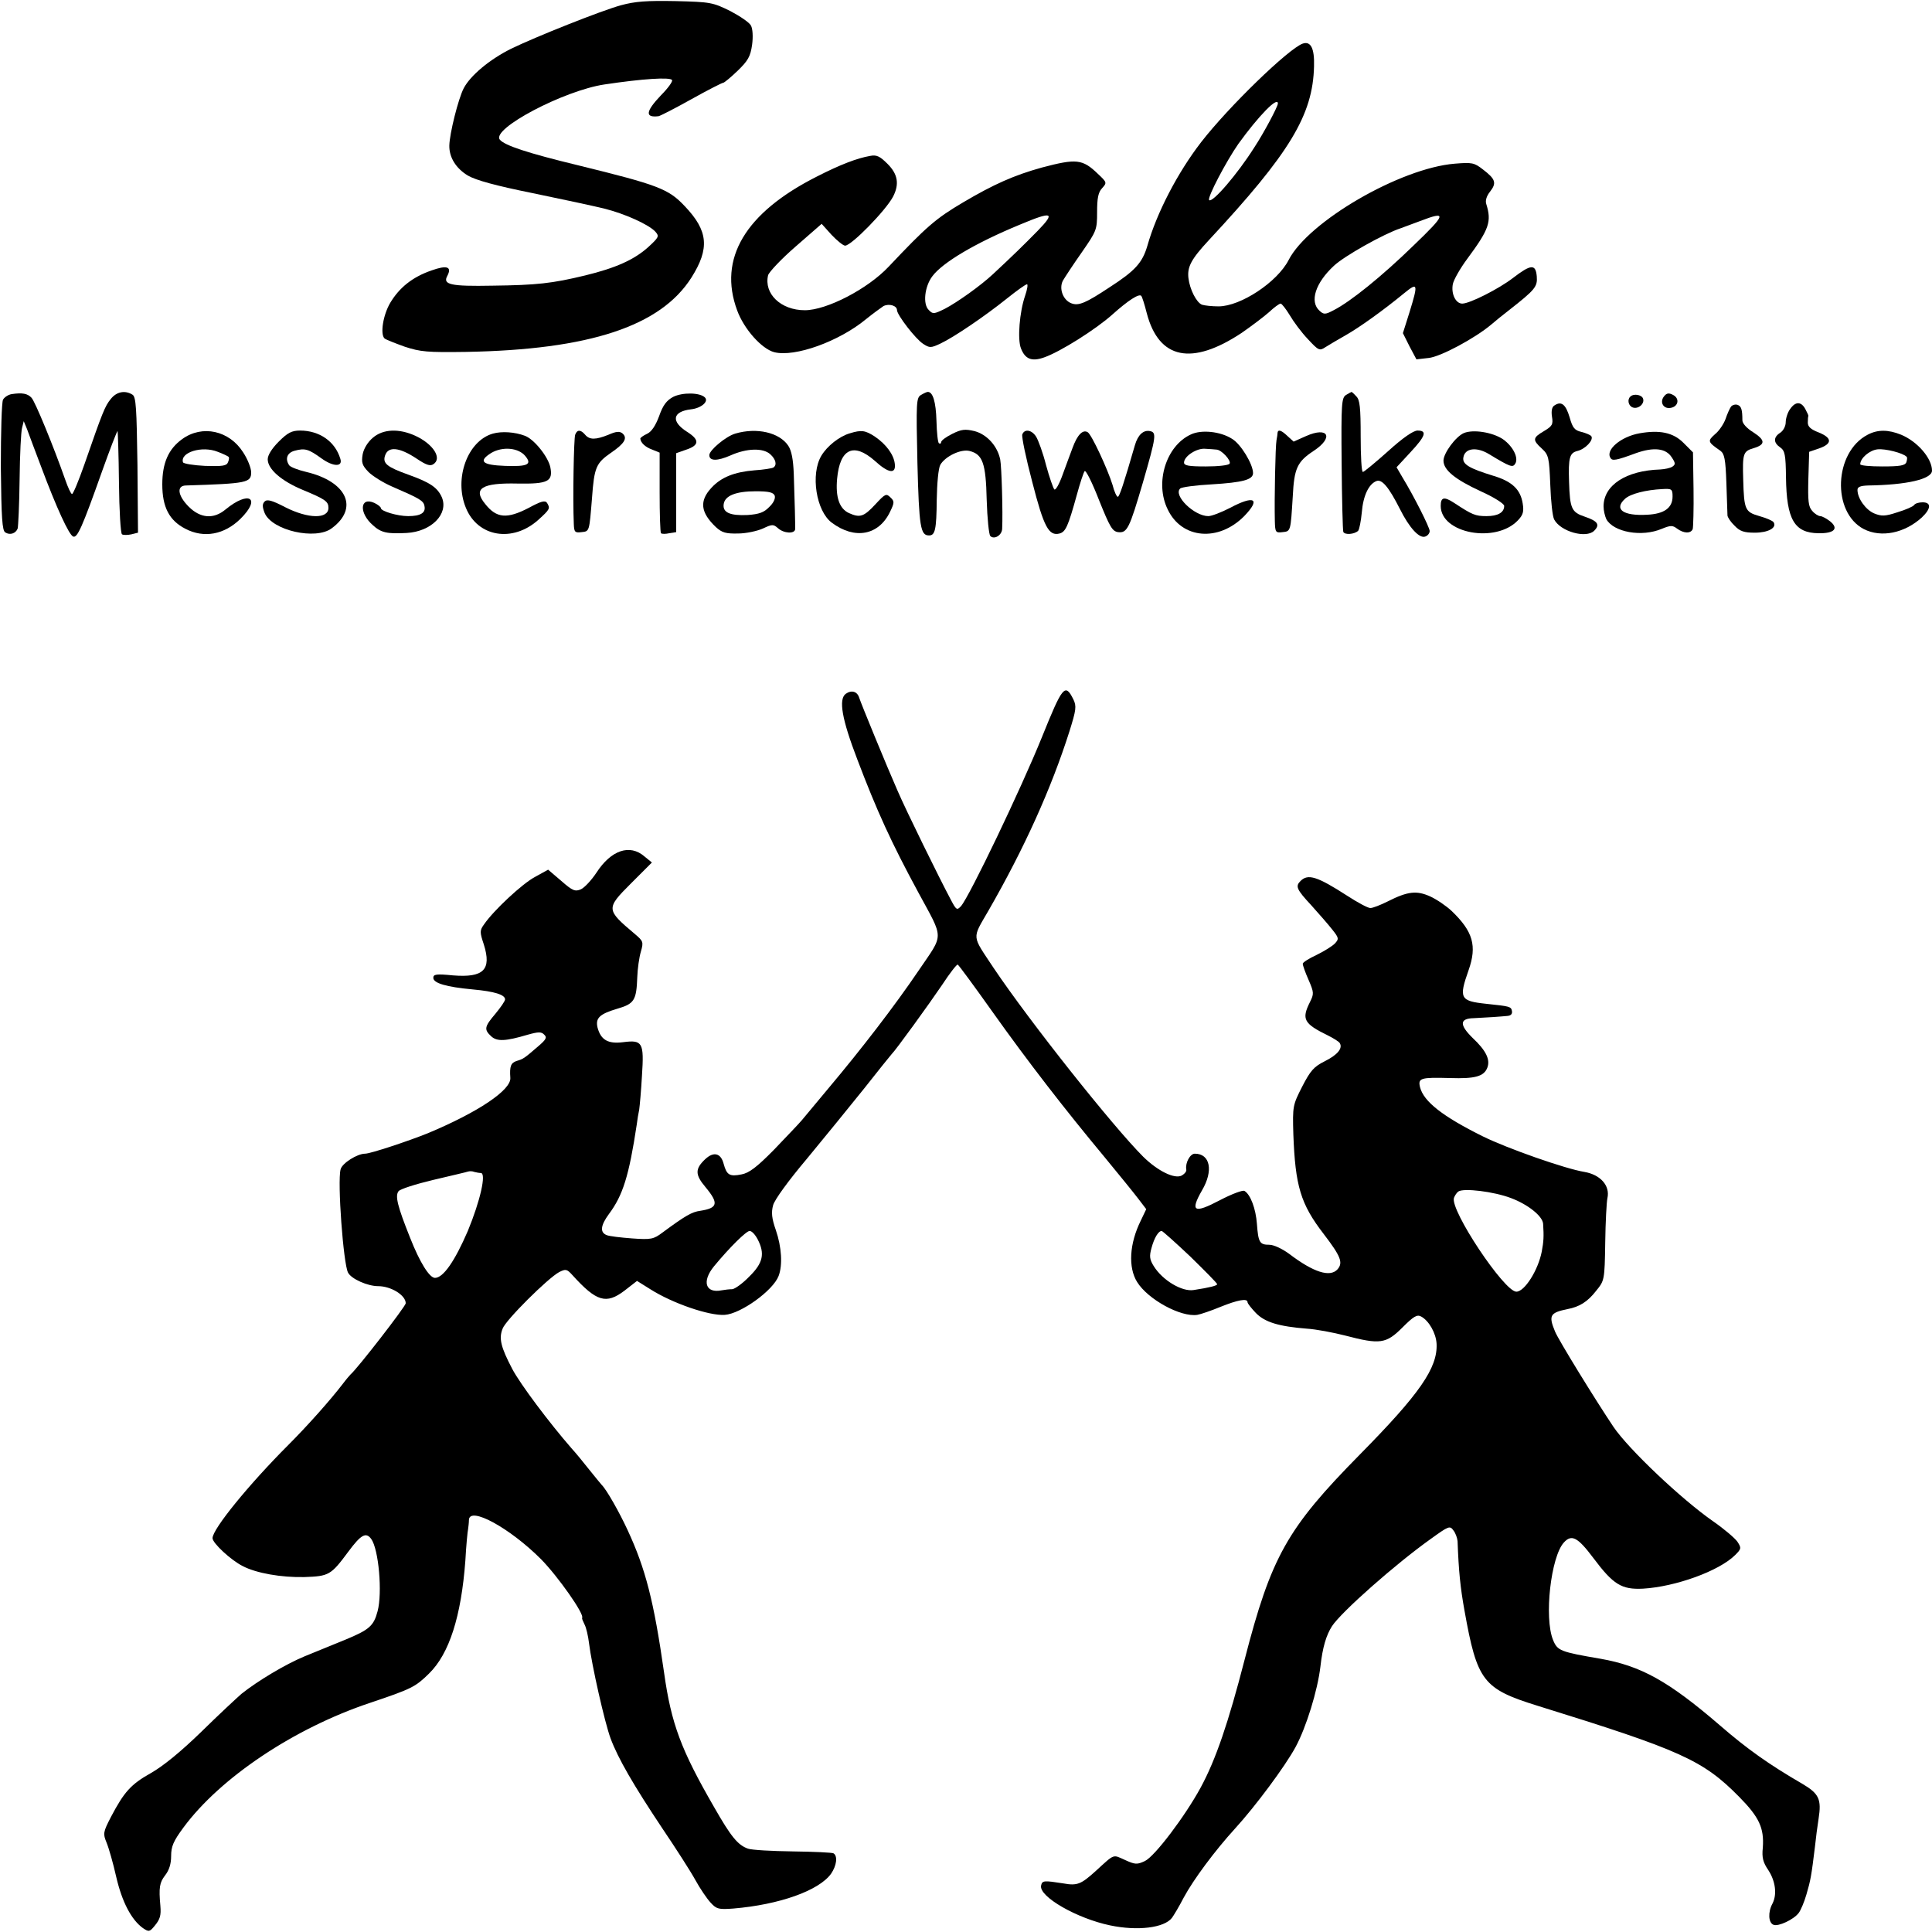
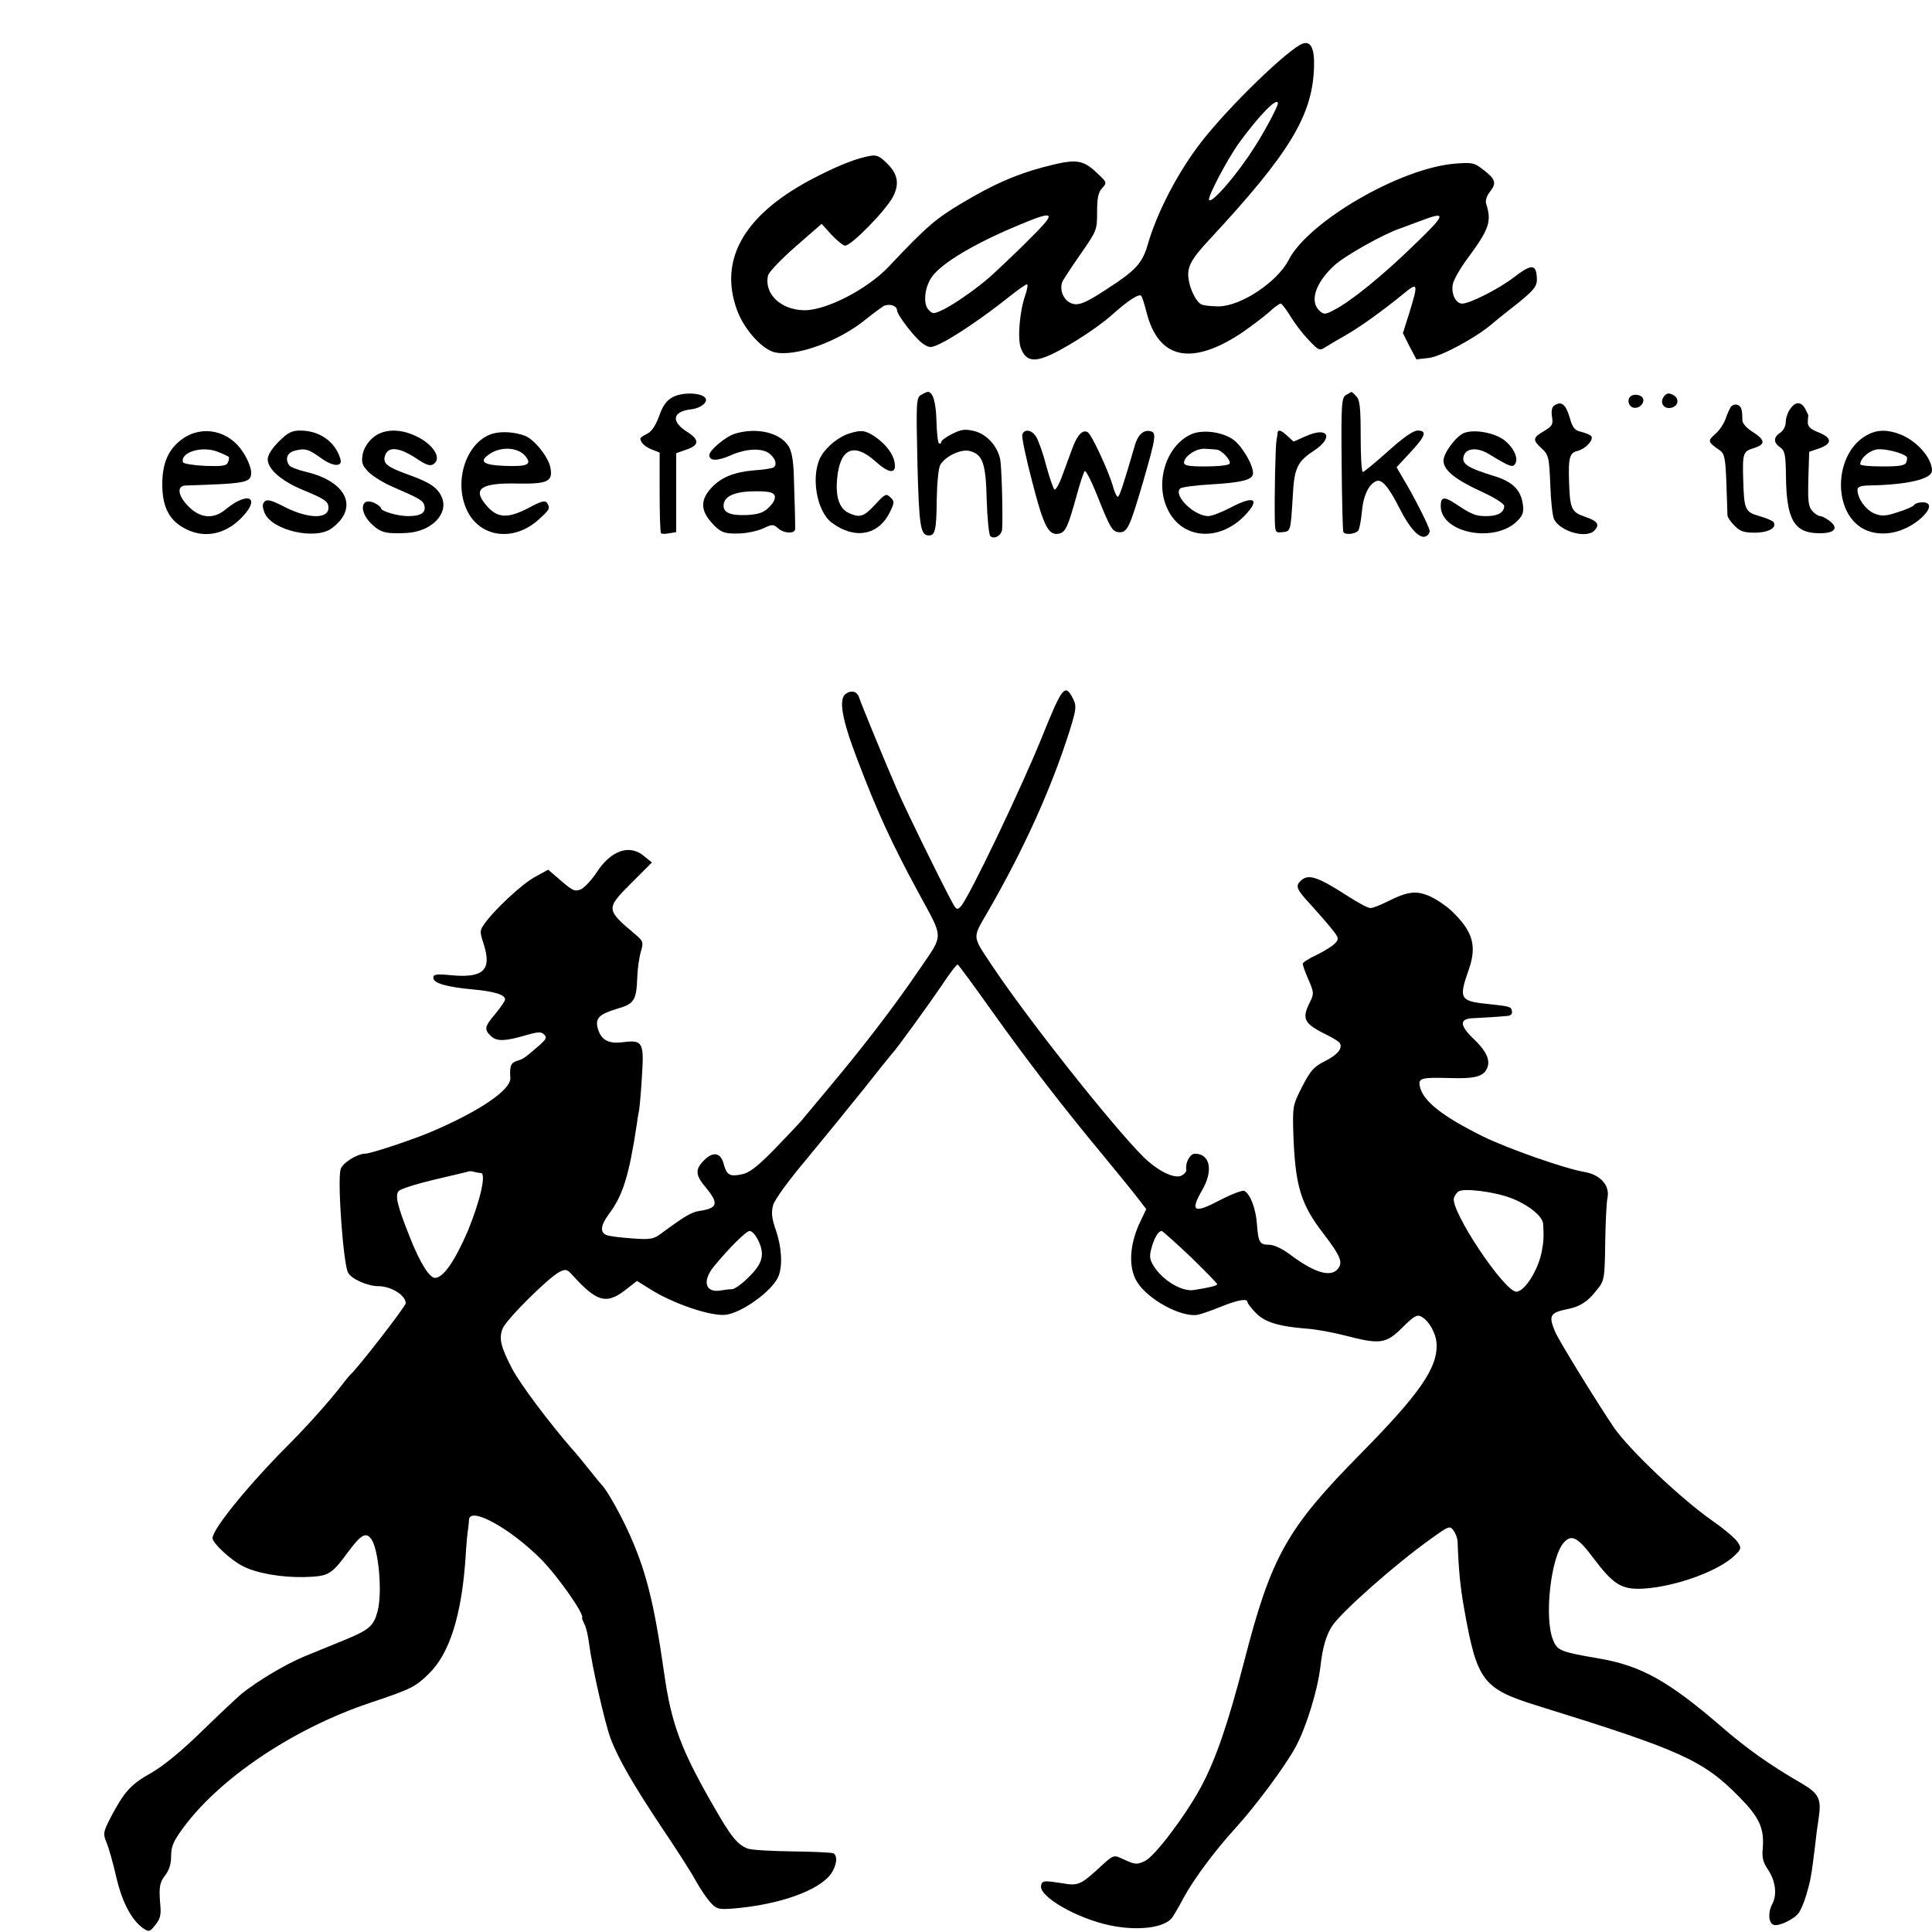
<svg xmlns="http://www.w3.org/2000/svg" version="1.0" width="700pt" height="700pt" viewBox="0 0 700 700" preserveAspectRatio="xMidYMid meet">
  <g transform="translate(0,700) scale(0.1,-0.1)" fill="#000000" stroke="none">
-     <path d="M2250 6981 c-70 -19 -311 -115 -399 -158 -78 -39 -147 -97 -171 -143 -20 -39 -51 -164 -52 -207 -1 -43 24 -83 67 -109 29 -17 102 -37 236 -64 107 -22 223 -47 259 -56 73 -18 162 -58 185 -84 14 -16 12 -20 -26 -55 -51 -46 -118 -76 -229 -103 -120 -29 -175 -35 -335 -37 -154 -3 -182 4 -164 36 17 33 -2 39 -58 19 -69 -24 -116 -62 -149 -117 -26 -44 -37 -113 -21 -129 4 -4 37 -17 73 -30 58 -19 82 -21 223 -19 447 8 704 93 816 269 67 106 61 170 -24 259 -59 63 -97 77 -386 148 -182 44 -267 72 -284 93 -32 39 232 178 379 200 140 21 238 27 245 16 3 -5 -15 -30 -40 -55 -56 -59 -59 -82 -9 -76 6 1 59 28 118 61 59 33 112 60 116 60 4 0 28 20 53 44 37 36 46 51 52 94 4 29 2 58 -4 69 -5 11 -39 34 -75 53 -63 31 -71 33 -198 36 -105 2 -147 -1 -198 -15z" />
    <path d="M4720 6842 c-51 -18 -268 -228 -368 -357 -85 -110 -161 -256 -195 -376 -18 -61 -44 -90 -137 -150 -86 -57 -112 -68 -138 -58 -30 11 -46 53 -31 82 7 12 37 58 68 102 54 78 56 82 56 146 0 51 4 72 18 87 18 20 18 21 -15 52 -56 54 -78 56 -203 23 -101 -28 -175 -61 -285 -126 -100 -59 -133 -88 -270 -233 -76 -81 -225 -158 -304 -158 -87 0 -149 60 -133 127 4 12 48 59 100 104 l94 82 36 -40 c20 -21 42 -39 49 -39 23 0 148 128 174 178 23 45 17 81 -20 118 -28 28 -40 34 -64 29 -46 -8 -107 -31 -193 -75 -259 -131 -358 -297 -288 -485 25 -68 89 -139 134 -151 75 -19 235 39 332 119 26 21 55 42 64 48 20 10 49 2 49 -15 1 -18 67 -104 95 -122 23 -15 28 -15 62 1 49 23 161 99 242 164 35 28 67 51 72 51 4 0 1 -19 -7 -42 -20 -58 -28 -157 -15 -190 15 -39 39 -49 84 -33 58 20 188 102 248 156 57 51 96 76 104 67 3 -3 12 -31 20 -63 44 -167 163 -191 344 -71 36 25 81 59 99 75 18 17 37 31 42 31 4 0 19 -19 33 -42 14 -24 43 -63 66 -87 38 -41 42 -43 63 -29 13 8 46 28 73 43 51 29 135 89 213 153 49 40 51 35 19 -69 l-24 -76 24 -48 25 -47 44 5 c43 4 169 72 227 121 14 12 42 35 63 51 97 76 105 86 102 124 -4 45 -21 44 -86 -6 -52 -40 -157 -93 -184 -93 -24 0 -41 36 -34 71 3 15 26 56 52 91 80 108 89 135 69 199 -4 12 1 29 14 45 24 31 20 45 -26 80 -32 25 -40 26 -102 21 -198 -16 -531 -210 -602 -349 -41 -80 -174 -168 -254 -168 -24 0 -51 3 -60 6 -20 8 -44 55 -49 96 -5 41 10 69 74 138 293 315 377 453 381 630 2 65 -12 92 -41 82z m-90 -217 c0 -11 -51 -107 -86 -160 -60 -95 -151 -201 -163 -190 -8 8 62 141 106 204 73 101 143 173 143 146z m-870 -461 c-51 -52 -91 -91 -163 -158 -44 -41 -128 -101 -174 -125 -39 -19 -43 -20 -58 -4 -22 21 -15 85 13 122 37 50 157 121 317 187 119 50 130 45 65 -22z m1361 -54 c-114 -111 -228 -203 -289 -234 -30 -16 -36 -16 -51 -2 -37 33 -15 101 52 163 37 35 181 116 242 136 11 4 43 16 70 26 99 38 96 26 -24 -89z" />
-     <path d="M42 5572 c-12 -2 -26 -11 -31 -20 -5 -9 -8 -120 -8 -245 2 -184 5 -229 16 -236 17 -11 38 -4 45 14 2 7 6 87 7 177 1 90 5 174 9 188 l6 24 12 -29 c6 -17 29 -78 51 -136 56 -150 101 -247 116 -253 15 -6 32 31 105 237 29 81 54 146 56 145 1 -2 4 -86 5 -186 1 -101 6 -185 11 -188 5 -3 20 -3 34 0 l24 6 -2 246 c-3 205 -5 246 -18 254 -27 17 -58 11 -79 -16 -21 -26 -29 -46 -95 -236 -21 -60 -41 -108 -45 -108 -4 0 -15 24 -25 53 -41 117 -109 283 -122 296 -14 15 -33 19 -72 13z" />
    <path d="M2439 5562 c-24 -13 -37 -30 -51 -70 -13 -35 -28 -57 -44 -64 -13 -6 -24 -14 -24 -17 1 -15 18 -31 43 -40 l27 -11 0 -143 c0 -79 2 -146 5 -149 3 -3 17 -3 30 0 l25 4 0 143 0 143 34 12 c50 16 52 36 6 65 -60 38 -54 74 14 82 36 4 65 28 50 43 -18 18 -81 19 -115 2z" />
    <path d="M3337 5569 c-17 -10 -18 -25 -13 -247 6 -232 11 -262 42 -262 22 0 27 20 28 129 1 60 6 115 13 127 18 31 75 58 106 50 47 -12 59 -43 62 -177 2 -67 8 -126 13 -131 14 -14 42 2 43 26 3 60 -2 225 -7 251 -10 49 -48 91 -93 103 -34 8 -47 7 -81 -10 -22 -11 -40 -24 -40 -30 0 -5 -4 -7 -8 -4 -4 2 -8 39 -9 81 -2 69 -13 106 -32 105 -3 0 -14 -5 -24 -11z" />
    <path d="M4877 5569 c-16 -10 -18 -29 -16 -247 1 -130 4 -242 6 -249 5 -12 41 -9 54 4 4 5 10 34 13 66 5 61 25 103 53 114 20 8 45 -22 85 -101 35 -70 71 -108 92 -100 9 3 16 12 16 20 0 13 -58 128 -99 195 l-21 36 50 54 c55 59 62 79 26 79 -15 0 -53 -26 -107 -75 -46 -41 -87 -75 -91 -75 -5 0 -8 58 -8 129 0 104 -3 133 -16 145 -8 9 -16 16 -17 16 -1 0 -10 -5 -20 -11z" />
    <path d="M6030 5565 c-18 -21 -4 -47 22 -43 29 4 35 34 10 47 -15 8 -23 7 -32 -4z" />
    <path d="M5907 5563 c-12 -11 -7 -33 8 -39 20 -8 45 13 38 32 -5 14 -34 19 -46 7z" />
    <path d="M5632 5531 c-9 -5 -12 -20 -9 -40 5 -29 1 -35 -29 -53 -41 -24 -42 -32 -8 -63 25 -23 27 -32 31 -132 2 -58 8 -114 14 -125 23 -44 116 -70 145 -41 22 22 13 35 -34 51 -48 16 -54 29 -57 126 -3 88 2 105 30 112 29 7 59 39 51 53 -3 5 -20 12 -36 16 -25 6 -32 14 -43 53 -14 47 -30 60 -55 43z" />
    <path d="M6272 5527 c-5 -7 -14 -27 -20 -45 -6 -17 -23 -43 -38 -55 -28 -25 -27 -28 19 -60 15 -11 19 -30 22 -117 2 -58 4 -111 4 -118 1 -7 12 -24 26 -37 19 -20 34 -25 73 -25 49 0 81 18 68 38 -3 5 -26 15 -51 22 -52 15 -56 22 -59 132 -3 95 0 103 37 114 44 13 44 29 -1 58 -23 14 -39 32 -39 43 0 39 -4 51 -17 56 -8 3 -19 0 -24 -6z" />
    <path d="M6486 5518 c-9 -12 -16 -34 -16 -48 0 -14 -9 -31 -20 -38 -25 -16 -25 -36 0 -53 17 -12 20 -26 21 -109 2 -152 30 -201 118 -202 57 -1 74 17 42 43 -13 10 -29 19 -36 19 -6 0 -20 8 -29 19 -14 15 -16 36 -14 116 l3 98 35 12 c49 17 49 38 0 58 -29 11 -40 21 -40 36 0 12 1 22 2 24 1 1 -4 12 -11 25 -15 28 -36 28 -55 0z" />
    <path d="M660 5409 c-50 -36 -72 -87 -72 -164 0 -82 25 -131 84 -161 67 -35 141 -21 199 36 77 76 31 104 -54 34 -43 -36 -91 -32 -133 10 -40 40 -45 76 -11 77 223 7 237 10 237 48 0 15 -13 48 -29 72 -50 79 -148 101 -221 48z m168 -64 c3 -2 2 -11 -2 -20 -5 -13 -20 -15 -83 -13 -42 2 -78 8 -80 13 -11 36 69 61 126 38 19 -7 37 -16 39 -18z" />
    <path d="M1010 5400 c-25 -25 -40 -49 -40 -64 0 -36 50 -79 127 -111 82 -34 93 -42 93 -65 0 -41 -73 -40 -156 2 -48 25 -66 30 -75 21 -9 -9 -9 -19 0 -42 27 -63 185 -99 243 -55 99 73 55 169 -92 204 -30 7 -58 18 -62 24 -16 23 -8 46 20 53 37 10 50 6 97 -28 43 -31 78 -31 68 -1 -19 63 -76 102 -146 102 -30 0 -45 -8 -77 -40z" />
    <path d="M1351 5414 c-18 -15 -33 -39 -37 -60 -5 -30 -2 -40 21 -64 15 -15 55 -40 88 -54 97 -42 112 -50 115 -70 5 -24 -14 -36 -59 -36 -39 0 -99 18 -99 29 0 4 -11 13 -24 19 -52 23 -56 -36 -6 -80 30 -28 52 -33 124 -29 89 5 152 69 127 129 -16 36 -43 54 -121 82 -78 28 -94 41 -85 69 11 35 52 31 115 -11 33 -22 48 -28 60 -20 33 21 0 73 -65 103 -59 27 -117 25 -154 -7z" />
    <path d="M1786 5429 c-92 -26 -142 -163 -98 -269 43 -106 170 -127 263 -43 42 38 43 41 31 61 -7 10 -22 6 -66 -18 -79 -41 -117 -38 -158 14 -46 56 -12 77 117 74 111 -2 129 8 119 59 -8 38 -58 101 -92 114 -37 14 -84 17 -116 8z m117 -81 c26 -31 9 -39 -73 -36 -84 3 -98 17 -50 47 41 24 98 19 123 -11z" />
-     <path d="M2084 5425 c-5 -13 -9 -232 -5 -323 1 -30 4 -33 28 -30 29 3 28 1 38 124 8 111 15 126 68 163 50 34 62 54 42 71 -10 8 -23 7 -50 -5 -47 -19 -69 -19 -85 0 -16 19 -29 19 -36 0z" />
    <path d="M2664 5429 c-34 -10 -94 -60 -94 -78 0 -22 29 -22 77 -1 58 26 118 28 144 4 20 -18 25 -39 11 -48 -5 -3 -36 -8 -68 -10 -73 -6 -121 -25 -156 -63 -45 -48 -40 -90 16 -143 22 -20 36 -24 80 -23 29 0 70 9 90 18 34 16 38 16 55 1 21 -19 61 -21 62 -3 0 6 0 37 -1 67 -1 30 -3 90 -4 132 -2 53 -8 85 -20 103 -32 48 -114 67 -192 44z m143 -225 c3 -10 -4 -26 -20 -41 -19 -20 -37 -26 -78 -29 -64 -3 -91 9 -87 39 4 31 44 47 116 47 48 0 64 -4 69 -16z" />
    <path d="M3079 5430 c-38 -11 -82 -46 -103 -81 -40 -67 -19 -201 38 -243 83 -62 170 -46 211 40 16 33 16 38 1 52 -15 15 -19 13 -55 -26 -41 -44 -55 -49 -95 -31 -35 16 -49 58 -43 124 10 110 60 133 137 65 49 -45 77 -49 72 -10 -4 33 -31 70 -72 98 -35 23 -49 25 -91 12z" />
    <path d="M3704 5426 c-3 -8 13 -85 36 -172 42 -164 60 -197 99 -187 22 6 31 26 62 138 12 44 25 84 29 88 4 5 28 -43 52 -105 39 -97 48 -113 69 -116 33 -4 41 13 90 180 48 166 50 181 26 186 -24 5 -44 -13 -55 -51 -40 -138 -56 -187 -62 -187 -4 0 -13 19 -19 43 -18 58 -76 183 -90 191 -18 11 -38 -10 -55 -57 -9 -23 -25 -68 -37 -100 -12 -33 -25 -55 -29 -50 -4 4 -18 44 -30 88 -11 44 -28 90 -36 103 -16 25 -42 29 -50 8z" />
    <path d="M4315 5426 c-90 -41 -132 -175 -84 -272 51 -107 184 -118 277 -24 61 63 37 77 -51 30 -31 -16 -67 -30 -79 -30 -51 0 -128 75 -102 100 5 5 56 12 113 15 115 7 151 17 151 41 0 32 -44 105 -76 124 -42 27 -111 34 -149 16z m93 -55 c18 -1 54 -40 47 -51 -4 -6 -42 -10 -86 -10 -62 0 -79 3 -79 14 0 23 46 53 77 50 15 -1 34 -2 41 -3z" />
    <path d="M4629 5433 c0 -5 -2 -17 -4 -28 -4 -20 -8 -213 -6 -293 1 -41 3 -43 28 -40 30 3 29 3 37 130 5 101 16 125 75 164 75 49 54 90 -27 54 l-45 -20 -22 20 c-22 21 -34 25 -36 13z" />
    <path d="M5304 5431 c-30 -13 -74 -73 -74 -100 0 -34 42 -68 135 -111 47 -21 85 -45 85 -53 0 -24 -23 -37 -64 -37 -41 0 -52 5 -116 47 -38 25 -50 22 -50 -10 0 -100 200 -137 280 -52 18 19 22 31 17 61 -8 51 -39 80 -106 100 -88 27 -113 42 -109 66 5 35 49 40 94 12 76 -46 85 -49 94 -34 13 21 -8 63 -45 89 -38 25 -107 36 -141 22z" />
-     <path d="M5940 5430 c-67 -12 -124 -60 -105 -89 6 -12 22 -9 92 17 65 23 109 18 130 -15 14 -21 14 -26 2 -34 -8 -5 -27 -9 -44 -10 -124 -4 -205 -57 -205 -134 0 -15 5 -35 10 -46 26 -47 128 -66 201 -35 32 13 39 13 55 1 24 -18 50 -19 57 -2 2 6 4 72 3 145 l-2 133 -35 35 c-37 37 -86 47 -159 34z m120 -229 c0 -41 -30 -63 -92 -66 -87 -5 -122 20 -80 58 20 18 75 32 135 35 34 2 37 0 37 -27z" />
    <path d="M6767 5425 c-122 -63 -131 -281 -14 -342 63 -32 147 -15 210 42 34 32 35 55 3 55 -14 0 -27 -4 -31 -10 -3 -5 -30 -17 -60 -26 -45 -15 -58 -15 -85 -4 -30 13 -60 54 -60 85 0 11 11 15 38 16 141 2 232 23 232 54 0 44 -52 105 -112 130 -47 19 -85 19 -121 0z m141 -80 c3 -2 2 -11 -1 -20 -5 -12 -24 -15 -87 -15 -44 0 -80 3 -80 8 0 22 34 51 63 54 27 3 92 -13 105 -27z" />
    <path d="M3064 4486 c-26 -20 -14 -91 42 -237 71 -187 123 -301 221 -482 94 -174 94 -147 1 -284 -86 -127 -206 -283 -328 -428 -41 -49 -84 -101 -95 -114 -11 -13 -57 -61 -101 -107 -62 -63 -90 -84 -117 -89 -44 -9 -54 -2 -65 38 -10 39 -36 46 -67 17 -37 -35 -37 -56 1 -101 49 -59 45 -76 -19 -86 -30 -4 -53 -17 -137 -79 -32 -24 -41 -26 -110 -21 -41 3 -83 8 -92 12 -25 10 -22 35 8 76 51 68 73 139 101 324 2 17 6 41 9 55 2 14 7 69 10 123 8 120 2 130 -68 121 -55 -7 -81 8 -93 53 -8 34 7 49 71 68 62 18 70 30 73 115 1 30 7 72 13 92 10 35 9 38 -23 65 -103 87 -104 91 -14 181 l77 77 -27 22 c-53 46 -121 23 -174 -59 -18 -27 -43 -54 -56 -60 -21 -9 -30 -6 -71 30 l-48 41 -47 -26 c-46 -24 -151 -122 -185 -172 -16 -22 -16 -28 -1 -73 29 -92 -1 -121 -112 -112 -61 6 -71 4 -71 -9 0 -19 46 -33 144 -42 77 -7 116 -19 116 -36 0 -6 -16 -29 -35 -52 -40 -47 -42 -57 -15 -82 21 -19 51 -18 132 6 39 11 50 11 60 0 11 -10 6 -18 -22 -42 -51 -44 -54 -46 -78 -53 -21 -7 -26 -19 -23 -61 4 -44 -117 -125 -299 -201 -72 -29 -208 -74 -227 -74 -29 0 -84 -35 -89 -57 -12 -45 10 -342 27 -374 12 -23 71 -49 109 -49 47 0 100 -33 100 -62 0 -11 -176 -238 -200 -258 -3 -3 -16 -18 -28 -34 -46 -60 -129 -153 -197 -221 -143 -143 -275 -305 -275 -338 0 -18 67 -80 109 -101 49 -26 141 -42 224 -40 89 3 96 7 159 92 46 62 64 72 83 46 27 -37 41 -195 23 -262 -14 -53 -30 -67 -117 -103 -42 -17 -108 -44 -147 -60 -70 -29 -170 -89 -229 -136 -16 -14 -82 -75 -145 -137 -75 -73 -139 -125 -183 -150 -73 -41 -97 -68 -145 -159 -29 -56 -29 -61 -16 -93 8 -19 24 -75 35 -124 21 -91 55 -156 97 -186 21 -14 24 -14 42 8 20 24 24 38 21 73 -6 66 -3 84 17 110 15 19 22 42 22 70 0 35 8 54 45 104 133 180 400 359 675 451 152 51 165 58 214 106 74 72 117 208 132 409 3 55 8 107 10 115 1 8 3 23 3 33 2 51 148 -29 261 -142 62 -63 159 -201 149 -213 -1 -2 3 -12 9 -24 6 -11 13 -42 16 -67 10 -81 57 -288 78 -345 27 -73 84 -171 188 -327 48 -71 102 -155 119 -186 17 -31 42 -68 56 -83 21 -23 29 -25 82 -21 167 14 310 65 354 126 20 29 25 64 9 74 -5 3 -71 6 -147 7 -76 1 -149 5 -163 10 -37 13 -62 44 -123 151 -119 206 -155 301 -181 487 -37 259 -67 376 -132 516 -30 65 -77 148 -94 164 -3 3 -23 28 -45 55 -22 28 -50 62 -63 76 -82 94 -187 234 -216 289 -42 80 -49 111 -35 146 11 31 164 183 205 205 24 12 28 11 48 -11 87 -96 122 -107 189 -56 l45 35 48 -30 c80 -51 214 -97 270 -93 58 4 175 88 195 141 15 39 11 105 -10 166 -15 43 -17 64 -10 90 5 20 57 91 122 168 61 74 155 189 207 254 52 66 97 122 100 125 14 13 137 183 183 251 28 43 54 76 57 74 4 -2 59 -77 123 -167 132 -186 268 -361 407 -528 52 -63 108 -132 124 -153 l29 -38 -20 -42 c-41 -83 -46 -169 -13 -222 39 -63 158 -128 218 -119 12 2 50 15 84 29 62 25 98 32 98 17 0 -5 14 -22 30 -39 33 -34 84 -49 185 -57 33 -2 96 -14 139 -25 126 -33 148 -30 207 29 41 41 53 48 68 40 28 -15 54 -60 56 -99 4 -87 -61 -181 -278 -401 -264 -268 -321 -369 -418 -745 -58 -225 -104 -361 -159 -462 -56 -103 -166 -249 -202 -266 -28 -13 -35 -13 -72 4 -45 20 -36 24 -106 -40 -53 -48 -67 -54 -117 -45 -71 11 -77 11 -81 -8 -8 -40 130 -119 250 -144 100 -21 196 -9 224 27 6 8 26 41 43 74 35 65 113 170 186 250 74 81 181 225 219 295 39 72 80 206 90 291 8 71 21 114 42 147 34 52 231 226 359 317 64 46 68 48 81 30 8 -10 14 -28 15 -39 4 -108 10 -168 25 -251 46 -257 67 -284 267 -346 516 -160 597 -196 728 -329 73 -74 91 -113 86 -184 -4 -37 1 -54 20 -82 26 -40 32 -88 15 -121 -17 -31 -15 -70 4 -77 17 -7 73 19 91 43 7 9 20 39 28 67 15 51 18 67 31 174 3 30 9 75 13 100 11 71 2 91 -59 127 -119 69 -200 126 -300 213 -185 159 -284 214 -431 240 -146 25 -156 29 -172 68 -33 81 -8 301 39 353 28 31 50 20 107 -56 72 -96 102 -115 180 -111 118 7 276 64 334 122 22 22 23 25 8 48 -9 13 -49 47 -88 74 -115 80 -306 261 -361 342 -67 100 -200 316 -212 346 -24 58 -18 68 46 81 42 8 72 26 103 66 30 37 31 38 33 175 1 75 5 148 8 161 10 45 -25 85 -84 95 -68 11 -279 85 -368 129 -145 72 -214 126 -227 178 -8 33 2 36 109 33 91 -3 123 6 135 38 11 29 -5 62 -53 107 -49 48 -48 71 4 72 22 1 54 3 70 4 17 1 39 3 51 4 13 1 19 7 17 18 -3 16 -7 17 -93 26 -95 10 -100 20 -64 122 31 88 16 140 -61 214 -19 18 -54 42 -78 53 -49 22 -81 19 -154 -18 -26 -13 -54 -24 -63 -24 -9 0 -46 20 -83 44 -110 71 -143 81 -170 54 -19 -19 -15 -30 39 -88 27 -30 62 -70 76 -88 24 -30 25 -34 9 -51 -9 -9 -39 -28 -66 -41 -28 -13 -50 -27 -50 -32 0 -5 9 -31 21 -58 20 -46 20 -51 5 -81 -31 -62 -22 -78 66 -121 20 -10 39 -22 42 -27 12 -19 -8 -43 -54 -66 -40 -20 -52 -34 -82 -92 -34 -67 -35 -70 -32 -173 7 -187 26 -252 110 -361 62 -81 71 -104 50 -128 -27 -30 -87 -11 -175 56 -26 19 -56 33 -72 33 -35 0 -40 8 -45 76 -4 54 -23 106 -45 119 -6 4 -46 -11 -90 -34 -93 -49 -108 -41 -64 36 42 71 30 133 -26 133 -17 0 -35 -33 -31 -57 2 -7 -6 -16 -16 -22 -26 -14 -87 16 -140 68 -110 110 -411 489 -542 684 -80 121 -79 103 -19 207 130 226 228 443 294 651 24 77 26 90 14 115 -30 60 -39 49 -114 -137 -76 -188 -262 -576 -293 -612 -15 -16 -17 -15 -38 25 -41 77 -161 321 -192 393 -40 91 -132 315 -139 337 -7 23 -28 29 -49 14z m-1322 -1736 c21 0 -2 -101 -47 -210 -47 -109 -89 -170 -119 -170 -20 0 -55 56 -90 145 -46 115 -55 152 -42 169 6 8 63 26 126 41 63 15 120 28 125 30 6 2 16 2 23 -1 8 -2 18 -4 24 -4z m3733 -91 c61 -23 114 -65 116 -93 3 -46 2 -64 -5 -101 -13 -67 -62 -145 -92 -145 -44 0 -241 296 -226 340 3 8 10 19 16 23 19 13 128 0 191 -24z m-2730 -149 c27 -52 20 -86 -30 -135 -24 -25 -52 -45 -62 -46 -10 0 -27 -2 -38 -4 -59 -12 -73 32 -28 87 57 69 117 128 129 128 8 0 20 -13 29 -30z m1568 -63 c53 -52 97 -96 97 -100 0 -5 -26 -12 -85 -21 -42 -7 -113 35 -145 87 -15 24 -16 36 -8 65 10 37 25 62 37 62 3 0 50 -42 104 -93z" />
  </g>
</svg>